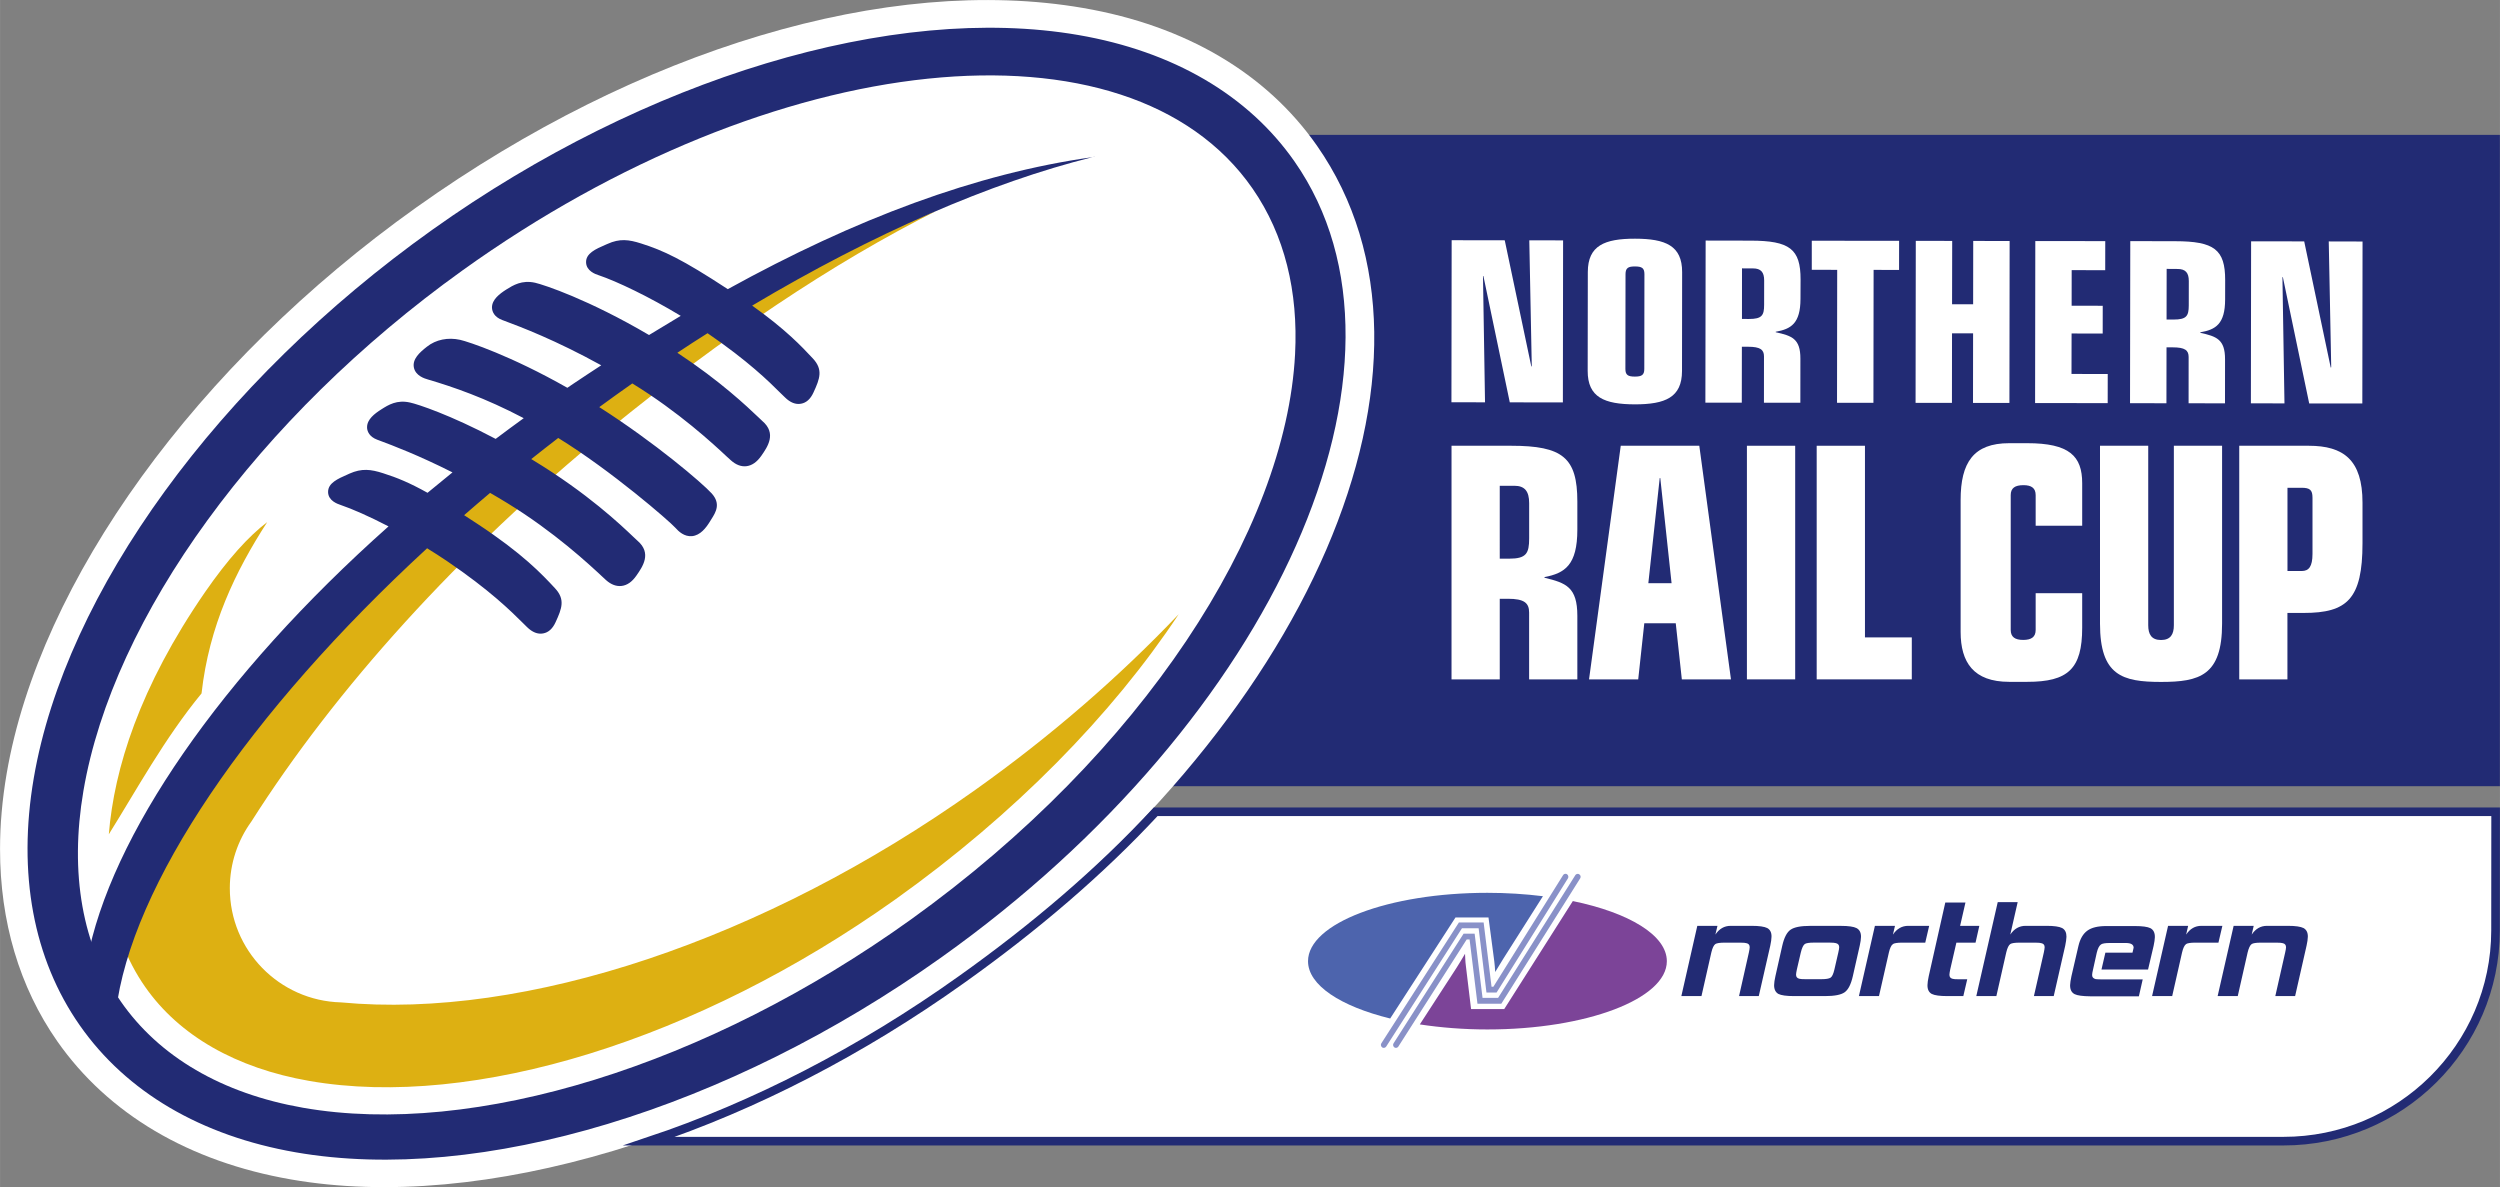
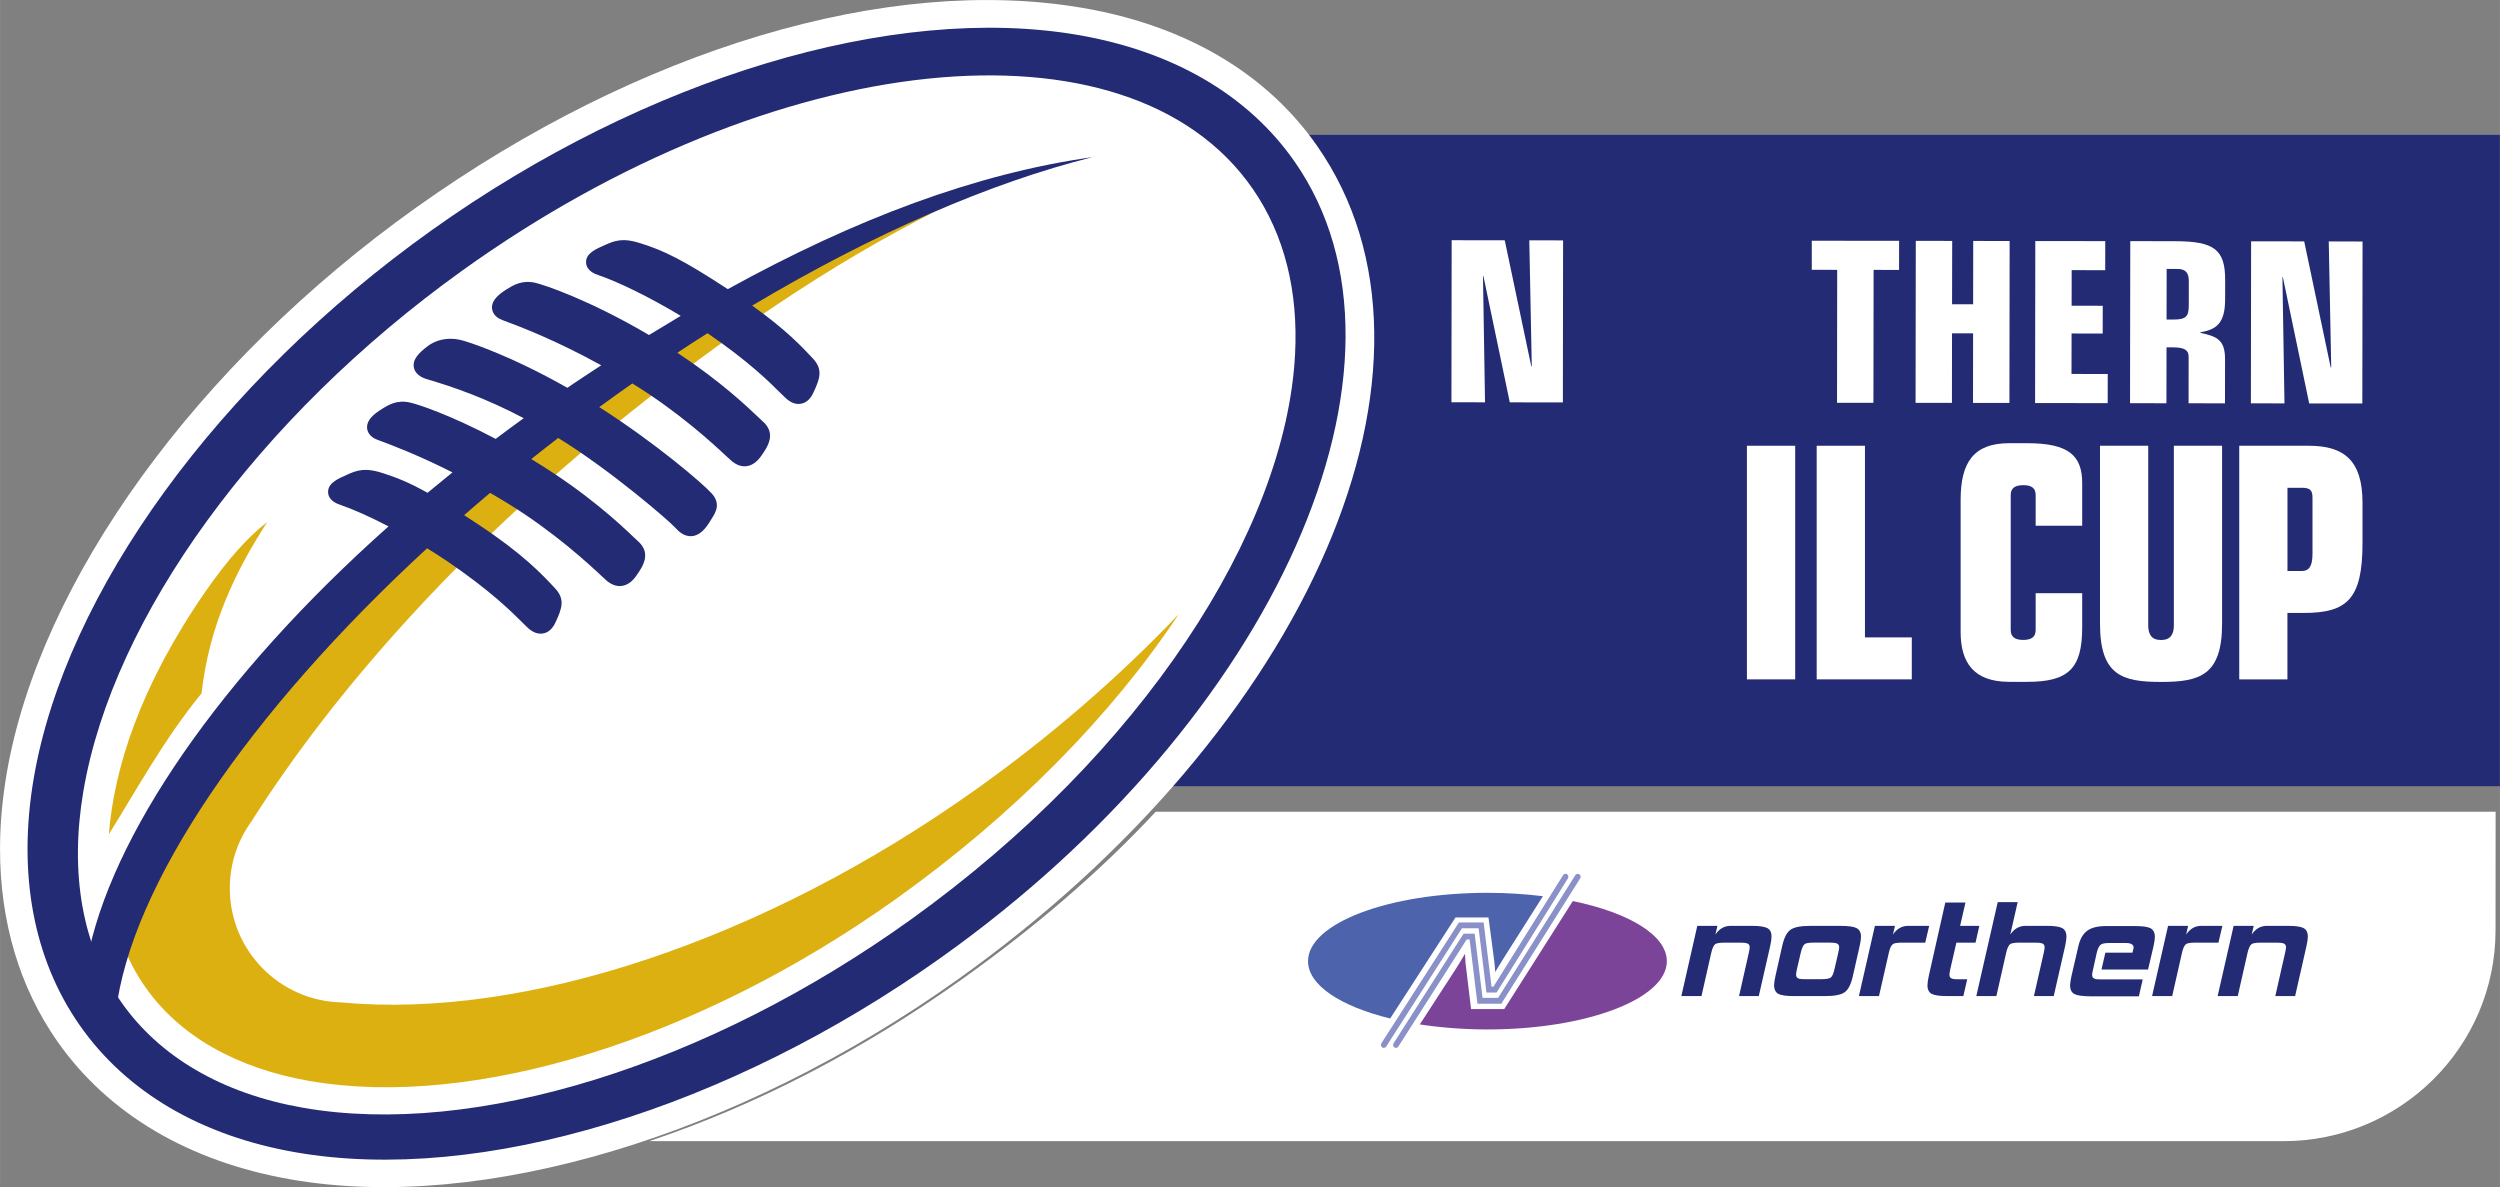
<svg xmlns="http://www.w3.org/2000/svg" xmlns:xlink="http://www.w3.org/1999/xlink" version="1.1" id="Layer_1" x="0px" y="0px" width="330px" height="156.7px" viewBox="0 0 57.541 27.324" enable-background="new 0 0 57.541 27.324" xml:space="preserve">
  <rect x="0" y="0" width="57.541" height="27.324" fill="#808080" stroke="none" />
  <rect x="14.056" y="3.203" fill="#222B74" width="43.384" height="14.794" />
  <g>
    <defs>
      <rect id="SVGID_1_" width="57.541" height="27.324" />
    </defs>
    <clipPath id="SVGID_2_">
      <use xlink:href="#SVGID_1_" overflow="visible" />
    </clipPath>
    <rect x="14.056" y="3.203" clip-path="url(#SVGID_2_)" fill="none" stroke="#222B74" stroke-width="0.198" width="43.384" height="14.794" />
  </g>
  <polyline fill="#FFFFFF" points="34.143,6.355 34.133,6.354 34.18,9.26 33.407,9.259 33.412,5.529 34.634,5.531 35.246,8.438   35.256,8.427 35.199,5.531 35.977,5.533 35.972,9.262 34.75,9.261 34.143,6.355 " />
-   <path fill="#FFFFFF" d="M36.546,6.26c0.001-0.607,0.385-0.767,1.087-0.766c0.701,0.001,1.085,0.16,1.084,0.769L38.714,8.54  c-0.001,0.608-0.385,0.767-1.086,0.767c-0.702-0.002-1.086-0.162-1.085-0.77L36.546,6.26 M37.849,6.309  c0-0.14-0.061-0.176-0.217-0.176c-0.157-0.001-0.217,0.035-0.218,0.176l-0.003,2.184c0,0.139,0.061,0.175,0.218,0.175  c0.156,0,0.217-0.036,0.217-0.175L37.849,6.309z" />
-   <path fill="#FFFFFF" d="M39.258,5.537l1.035,0.002c0.898,0.001,1.151,0.191,1.15,0.892L41.441,6.88  c-0.001,0.565-0.218,0.694-0.57,0.756v0.011c0.373,0.082,0.569,0.149,0.568,0.608L41.438,9.27h-0.838l0.001-1.067  c0-0.154-0.085-0.222-0.367-0.222h-0.142l-0.002,1.287h-0.838L39.258,5.537 M40.094,7.341l0.161,0.001  c0.298,0,0.349-0.082,0.349-0.324l0.001-0.562c0-0.19-0.074-0.278-0.257-0.278l-0.253-0.001L40.094,7.341z" />
  <polyline fill="#FFFFFF" points="42.286,6.211 41.701,6.21 41.701,5.541 43.711,5.543 43.71,6.213 43.124,6.212 43.12,9.271   42.282,9.271 42.286,6.211 " />
  <polyline fill="#FFFFFF" points="44.095,5.544 44.933,5.545 44.93,7.003 45.415,7.003 45.417,5.546 46.255,5.547 46.25,9.275   45.412,9.275 45.414,7.673 44.929,7.672 44.927,9.273 44.09,9.273 44.095,5.544 " />
  <polyline fill="#FFFFFF" points="46.846,5.548 48.456,5.55 48.455,6.219 47.683,6.218 47.682,7.037 48.398,7.038 48.397,7.677   47.681,7.676 47.679,8.607 48.513,8.609 48.512,9.279 46.841,9.277 46.846,5.548 " />
  <path fill="#FFFFFF" d="M49.032,5.55l1.034,0.002c0.898,0.001,1.151,0.192,1.15,0.894l-0.001,0.447  c-0.001,0.566-0.218,0.695-0.572,0.756v0.011c0.374,0.083,0.571,0.151,0.57,0.608l-0.001,1.016l-0.838-0.002l0.001-1.065  c0-0.155-0.085-0.222-0.368-0.222l-0.141-0.001l-0.002,1.288l-0.838-0.002L49.032,5.55 M49.867,7.355h0.162  c0.298,0,0.348-0.082,0.349-0.324l0.001-0.563c0-0.189-0.076-0.277-0.257-0.277l-0.253-0.002L49.867,7.355z" />
  <polyline fill="#FFFFFF" points="52.544,6.379 52.534,6.379 52.581,9.285 51.808,9.283 51.813,5.554 53.035,5.556 53.646,8.462   53.657,8.452 53.6,5.557 54.378,5.559 54.373,9.287 53.15,9.286 52.544,6.379 " />
-   <path fill="#FFFFFF" d="M33.408,10.26h1.372c1.19,0,1.525,0.275,1.525,1.285v0.646c0,0.816-0.288,1.002-0.756,1.092v0.015  c0.495,0.119,0.756,0.215,0.756,0.876v1.463h-1.11V14.1c0-0.223-0.114-0.318-0.488-0.318h-0.188v1.855h-1.11V10.26 M34.519,12.859  h0.216c0.394,0,0.461-0.119,0.461-0.467v-0.811c0-0.273-0.101-0.4-0.342-0.4h-0.335V12.859z" />
-   <path fill="#FFFFFF" d="M37.304,10.26h1.808l0.729,5.377h-1.131l-0.14-1.292h-0.724l-0.14,1.292h-1.132L37.304,10.26 M38.214,11.003  h-0.013l-0.262,2.421h0.535L38.214,11.003z" />
  <rect x="40.208" y="10.26" fill="#FFFFFF" width="1.111" height="5.377" />
  <polyline fill="#FFFFFF" points="41.814,10.26 42.925,10.26 42.925,14.671 44.003,14.671 44.003,15.637 41.814,15.637 41.814,10.26   " />
  <path fill="#FFFFFF" d="M45.127,11.508c0-0.861,0.295-1.307,1.118-1.307h0.415c0.971,0,1.265,0.297,1.265,0.921v0.979h-1.071v-0.705  c0-0.164-0.1-0.229-0.28-0.229c-0.194,0-0.294,0.065-0.294,0.229v3.104c0,0.163,0.1,0.229,0.287,0.229s0.287-0.066,0.287-0.229  v-0.847h1.071v0.795c0,0.951-0.328,1.246-1.265,1.246h-0.415c-0.823,0-1.118-0.451-1.118-1.149V11.508" />
  <path fill="#FFFFFF" d="M51.145,14.354c0,1.194-0.516,1.342-1.405,1.342c-0.891,0-1.405-0.147-1.405-1.342V10.26h1.11v4.131  c0,0.206,0.073,0.34,0.295,0.34c0.221,0,0.295-0.134,0.295-0.34V10.26h1.11V14.354" />
  <g>
    <defs>
      <rect id="SVGID_3_" width="57.541" height="27.324" />
    </defs>
    <clipPath id="SVGID_4_">
      <use xlink:href="#SVGID_3_" overflow="visible" />
    </clipPath>
    <path clip-path="url(#SVGID_4_)" fill="#FFFFFF" d="M51.54,10.26h1.599c0.803,0,1.238,0.327,1.238,1.309v0.935   c0,1.285-0.354,1.604-1.353,1.604h-0.375v1.529H51.54V10.26 M52.978,13.143c0.161,0,0.248-0.098,0.248-0.395v-1.292   c0-0.179-0.06-0.229-0.254-0.229h-0.322v1.916H52.978z" />
    <path clip-path="url(#SVGID_4_)" fill="#FFFFFF" d="M9.588,4.77c-5.061,3.604-8.676,8.598-9.435,13.034   C0.051,18.398,0,18.98,0,19.543c0,1.668,0.445,3.174,1.316,4.422c1.17,1.673,3.029,2.773,5.38,3.182   c4.401,0.769,10.281-0.994,15.344-4.6c8.121-5.781,11.754-14.212,8.271-19.195c-1.164-1.666-3.024-2.762-5.381-3.168   C20.445-0.591,14.71,1.123,9.588,4.77 M9.588,4.77L9.588,4.77z" />
  </g>
  <line fill="#FFFFFF" x1="6.783" y1="26.634" x2="6.783" y2="26.634" />
  <path fill="#222B74" d="M29.746,3.747c-1.058-1.513-2.764-2.509-4.934-2.884C20.569,0.13,14.889,1.843,9.988,5.332  C5.07,8.833,1.562,13.656,0.833,17.92c-0.373,2.18-0.01,4.134,1.05,5.648c1.062,1.52,2.766,2.521,4.931,2.898  c4.229,0.738,9.908-0.98,14.826-4.482C29.318,16.52,32.954,8.338,29.746,3.747" />
  <g>
    <defs>
      <rect id="SVGID_5_" width="57.541" height="27.324" />
    </defs>
    <clipPath id="SVGID_6_">
      <use xlink:href="#SVGID_5_" overflow="visible" />
    </clipPath>
    <path clip-path="url(#SVGID_6_)" fill="none" stroke="#222B74" stroke-width="0.115" d="M29.746,3.747   c-1.058-1.513-2.764-2.509-4.934-2.884C20.569,0.13,14.889,1.843,9.988,5.332C5.07,8.833,1.562,13.656,0.833,17.92   c-0.373,2.18-0.01,4.134,1.05,5.648c1.062,1.52,2.766,2.521,4.931,2.898c4.229,0.738,9.908-0.98,14.826-4.482   C29.318,16.52,32.954,8.338,29.746,3.747z" />
  </g>
  <path fill="none" stroke="#222B74" stroke-width="0.191" d="M6.783,26.635L6.783,26.635z M9.588,4.77L9.588,4.77z" />
  <path fill="#FFFFFF" d="M10.633,6.232c-4.692,3.369-8.03,7.957-8.714,11.974c-0.322,1.894-0.025,3.567,0.859,4.842  c0.883,1.276,2.335,2.123,4.195,2.449c3.946,0.692,9.312-0.972,14.001-4.339c5.313-3.815,8.624-8.937,8.834-13.008  c0.074-1.434-0.236-2.737-0.978-3.809C25.979,0.229,17.814,1.076,10.633,6.232" />
  <path fill="#DDB012" d="M22.46,18.172c-4.877,3.473-10.378,5.299-14.612,4.9c-1.421-0.037-2.561-1.2-2.559-2.631  c0.001-0.57,0.184-1.1,0.495-1.53c1.929-3.039,4.774-6.201,8.217-9.011c2.663-2.172,5.166-3.846,7.552-5.047  c-2.65,1.053-5.505,2.588-8.244,4.463c-5.036,3.446-6.336,4.615-9.563,9.125l-0.625,0.912c-0.207,0.401-0.608,1.094-0.592,1.211  c0.109,0.811,0.382,1.537,0.812,2.152c0.784,1.122,2.091,1.87,3.778,2.164c3.775,0.658,8.944-0.943,13.49-4.179  c2.734-1.948,4.987-4.248,6.52-6.563C25.773,15.564,24.203,16.932,22.46,18.172" />
  <path fill="#DDB012" d="M6.149,12.018c-0.429,0.327-0.902,0.848-1.427,1.606c-1.514,2.194-2.095,4.073-2.218,5.578  c0.624-0.996,1.276-2.199,2.134-3.242C4.813,14.402,5.412,13.16,6.149,12.018" />
  <path fill="#222B74" d="M14.756,5.604c-0.285-0.091-0.493-0.117-0.774,0.01l-0.035,0.015c-0.24,0.104-0.467,0.203-0.458,0.414  c0.008,0.194,0.215,0.267,0.282,0.289h0.001c0.435,0.147,1.166,0.498,1.896,0.938c-0.242,0.144-0.486,0.291-0.73,0.441  c-1.388-0.816-2.414-1.155-2.622-1.203c-0.306-0.068-0.505,0.057-0.665,0.157c-0.154,0.098-0.328,0.231-0.328,0.411l0.002,0.027  c0.007,0.068,0.046,0.191,0.232,0.262l0.056,0.021c0.376,0.14,1.172,0.441,2.225,1.022c-0.21,0.138-0.421,0.275-0.633,0.418  c-0.05,0.033-0.099,0.066-0.147,0.1c-1.299-0.738-2.277-1.061-2.468-1.104C10.31,7.76,10.032,7.816,9.826,7.98  C9.653,8.115,9.489,8.266,9.525,8.457C9.563,8.65,9.772,8.713,9.853,8.736c0.571,0.168,1.309,0.42,2.201,0.889  c-0.218,0.158-0.433,0.316-0.646,0.477c-1.049-0.555-1.793-0.798-1.967-0.836C9.136,9.195,8.937,9.32,8.777,9.422  c-0.155,0.098-0.329,0.23-0.329,0.41l0.001,0.027c0.007,0.068,0.047,0.192,0.233,0.262l0.054,0.02  c0.308,0.115,0.897,0.338,1.678,0.732c-0.194,0.156-0.385,0.313-0.574,0.47c-0.418-0.233-0.703-0.349-1.021-0.45  c-0.285-0.092-0.493-0.117-0.775,0.008l-0.037,0.017c-0.235,0.103-0.456,0.2-0.456,0.403v0.011c0.007,0.194,0.215,0.266,0.283,0.289  c0.274,0.093,0.671,0.268,1.108,0.495c-3.863,3.435-6.41,7.145-6.939,9.994c0.134,0.272,0.226,0.586,0.405,0.832  c0.08,0.109,0.172,0.252,0.258,0.354c0.341-2.911,3.071-6.906,7.164-10.676c0.153,0.095,0.308,0.193,0.458,0.295  c0.984,0.668,1.466,1.146,1.753,1.431l0.09,0.089c0.121,0.118,0.245,0.168,0.369,0.145c0.122-0.021,0.219-0.109,0.287-0.258  c0.147-0.319,0.226-0.527-0.016-0.785c-0.294-0.316-0.738-0.792-1.789-1.483c-0.105-0.071-0.204-0.134-0.3-0.196  c0.197-0.17,0.396-0.343,0.598-0.513c0.131,0.076,0.261,0.152,0.397,0.236c1.076,0.659,1.878,1.405,2.18,1.687l0.093,0.086  c0.116,0.103,0.237,0.147,0.358,0.133c0.128-0.016,0.24-0.094,0.341-0.24c0.143-0.205,0.358-0.514,0.023-0.801l-0.094-0.088  c-0.288-0.274-1.051-1.002-2.311-1.767l-0.04-0.024c0.205-0.162,0.412-0.326,0.621-0.486c1.235,0.762,2.562,1.918,2.693,2.064  c0.081,0.092,0.21,0.211,0.386,0.196c0.192-0.019,0.321-0.188,0.412-0.335l0.034-0.055c0.1-0.158,0.224-0.354,0.007-0.594  c-0.216-0.238-1.301-1.166-2.587-1.986c0.253-0.186,0.507-0.367,0.76-0.545c1.073,0.658,1.874,1.402,2.175,1.684l0.095,0.086  c0.116,0.104,0.237,0.149,0.357,0.135c0.129-0.016,0.241-0.095,0.343-0.24c0.143-0.205,0.358-0.514,0.022-0.801l-0.095-0.09  c-0.251-0.238-0.867-0.826-1.86-1.48c0.232-0.154,0.463-0.305,0.695-0.45c0.939,0.644,1.409,1.108,1.689,1.387l0.094,0.091  c0.12,0.118,0.244,0.168,0.368,0.145c0.122-0.021,0.219-0.109,0.287-0.258c0.147-0.318,0.226-0.527-0.015-0.785  c-0.255-0.273-0.624-0.667-1.396-1.215c2.777-1.655,5.484-2.832,7.837-3.418c-2.687,0.377-5.462,1.42-8.398,3.039  C15.699,5.966,15.272,5.768,14.756,5.604 M25.15,3.613l0.045-0.008V3.602L25.15,3.613z" />
  <path fill="#FFFFFF" d="M57.441,18.684l-0.002,2.738c-0.005,2.68-2.201,4.846-4.884,4.844H14.943  c2.43-0.813,4.879-2.074,7.187-3.719c1.684-1.197,3.196-2.492,4.47-3.863H57.441" />
  <g>
    <defs>
      <rect id="SVGID_7_" width="57.541" height="27.324" />
    </defs>
    <clipPath id="SVGID_8_">
      <use xlink:href="#SVGID_7_" overflow="visible" />
    </clipPath>
-     <path clip-path="url(#SVGID_8_)" fill="none" stroke="#222B74" stroke-width="0.198" stroke-miterlimit="38" d="M57.441,18.684   l-0.002,2.737c-0.004,2.681-2.201,4.847-4.883,4.845H14.941c2.432-0.813,4.88-2.074,7.188-3.719   c1.683-1.197,3.197-2.49,4.471-3.863H57.441z" />
  </g>
  <path fill="#7C4498" d="M36.201,20.74c1.289,0.266,2.164,0.785,2.164,1.384c0,0.868-1.851,1.571-4.131,1.571  c-0.549,0-1.074-0.043-1.555-0.116l0.846-1.304c0.067-0.108,0.134-0.215,0.195-0.322l0.005,0.111  c0.002,0.057,0.007,0.114,0.015,0.174l0.119,0.988h0.763L36.201,20.74" />
  <path fill="#8991C8" d="M31.849,24.119c-0.012,0-0.023-0.004-0.035-0.01c-0.03-0.021-0.04-0.063-0.021-0.094l1.786-2.783h0.569  c0,0,0.167,1.371,0.182,1.479h0.043c0.038-0.059,1.604-2.568,1.604-2.568c0.013-0.02,0.034-0.031,0.058-0.031  c0.011,0,0.022,0.004,0.033,0.011c0.03,0.021,0.039,0.062,0.021,0.093l-1.643,2.629h-0.233c0,0-0.166-1.372-0.18-1.479  c-0.081,0-0.328,0-0.384,0c-0.037,0.06-1.744,2.723-1.744,2.723C31.892,24.107,31.871,24.119,31.849,24.119" />
  <path fill="#4D64AD" d="M30.106,22.124c0-0.87,1.849-1.574,4.128-1.574c0.447,0,0.875,0.028,1.279,0.078l-0.918,1.448  c-0.059,0.1-0.119,0.199-0.181,0.297c-0.004-0.083-0.011-0.166-0.021-0.249l-0.133-1.006H33.5l-1.503,2.325  C30.859,23.163,30.106,22.678,30.106,22.124" />
  <path fill="#222B74" d="M40.481,22.927h-0.454l0.226-1.003c0.012-0.054,0.018-0.094,0.019-0.121c0-0.052-0.024-0.084-0.075-0.094  c-0.021-0.007-0.067-0.012-0.14-0.012h-0.368c-0.104,0-0.174,0.012-0.206,0.031c-0.038,0.026-0.07,0.092-0.094,0.195l-0.227,1.003  h-0.463l0.367-1.616h0.464l-0.048,0.201c0.09-0.134,0.205-0.201,0.351-0.201h0.482c0.174,0,0.294,0.017,0.361,0.051  c0.067,0.037,0.101,0.104,0.098,0.201c-0.001,0.055-0.011,0.123-0.029,0.207L40.481,22.927" />
  <path fill-rule="evenodd" clip-rule="evenodd" fill="#222B74" d="M42.646,22.468c-0.043,0.19-0.106,0.313-0.19,0.372  c-0.085,0.059-0.235,0.087-0.451,0.087h-0.712c-0.173,0-0.294-0.016-0.361-0.05c-0.065-0.037-0.099-0.105-0.098-0.203  c0.001-0.053,0.011-0.122,0.03-0.206l0.157-0.698c0.043-0.189,0.107-0.313,0.192-0.371c0.085-0.059,0.234-0.088,0.446-0.088h0.713  c0.172,0,0.293,0.017,0.359,0.051c0.07,0.037,0.104,0.104,0.103,0.201c-0.001,0.055-0.011,0.123-0.03,0.207L42.646,22.468   M42.222,22.314l0.09-0.391c0.013-0.054,0.019-0.094,0.02-0.122c0-0.049-0.025-0.081-0.077-0.093  c-0.023-0.007-0.07-0.012-0.142-0.012h-0.367c-0.105,0-0.173,0.012-0.204,0.031c-0.037,0.026-0.068,0.092-0.093,0.195l-0.091,0.391  c-0.012,0.054-0.018,0.094-0.019,0.121c0,0.051,0.025,0.082,0.076,0.094c0.021,0.007,0.066,0.01,0.139,0.01h0.368  c0.105,0,0.175-0.012,0.21-0.034C42.168,22.482,42.198,22.418,42.222,22.314z" />
  <path fill="#222B74" d="M44.313,21.697h-0.536c-0.106,0-0.175,0.012-0.206,0.031c-0.04,0.026-0.071,0.092-0.095,0.195l-0.228,1.003  h-0.462l0.368-1.616h0.462l-0.047,0.201c0.09-0.134,0.207-0.201,0.352-0.201h0.482L44.313,21.697" />
  <path fill="#222B74" d="M45.189,22.927h-0.367c-0.173,0-0.293-0.016-0.36-0.05c-0.067-0.037-0.1-0.105-0.098-0.203  c0.001-0.053,0.011-0.122,0.029-0.206l0.381-1.694h0.464l-0.123,0.537c0.022,0,0.171,0,0.442,0l-0.087,0.387h-0.441l-0.142,0.617  c-0.011,0.054-0.017,0.094-0.018,0.121c0,0.051,0.024,0.082,0.076,0.094c0.021,0.007,0.066,0.01,0.139,0.01h0.195L45.189,22.927" />
  <path fill="#222B74" d="M47.27,22.927h-0.456l0.228-1.003c0.011-0.054,0.018-0.094,0.019-0.121c0-0.052-0.025-0.084-0.077-0.094  c-0.02-0.007-0.065-0.012-0.138-0.012h-0.368c-0.105,0-0.175,0.012-0.206,0.031c-0.04,0.026-0.07,0.092-0.095,0.195l-0.227,1.003  h-0.462l0.493-2.161h0.459l-0.17,0.746c0.09-0.134,0.207-0.201,0.352-0.201h0.482c0.174,0,0.293,0.017,0.36,0.051  c0.067,0.037,0.1,0.104,0.099,0.201c-0.002,0.055-0.012,0.123-0.029,0.207L47.27,22.927" />
  <path fill="#222B74" d="M49.441,22.316h-1.072l0.09-0.389h0.624c0.018-0.07,0.026-0.109,0.026-0.113c0-0.072-0.06-0.109-0.179-0.109  h-0.368c-0.102,0-0.169,0.01-0.203,0.033c-0.043,0.029-0.074,0.092-0.098,0.189l-0.086,0.389c-0.014,0.057-0.021,0.099-0.021,0.125  c-0.001,0.049,0.025,0.08,0.08,0.095c0.021,0.003,0.066,0.006,0.138,0.007h0.946l-0.088,0.389h-1.121  c-0.174-0.002-0.293-0.018-0.356-0.049c-0.072-0.036-0.107-0.105-0.106-0.206c0.001-0.051,0.013-0.12,0.03-0.205l0.162-0.7  c0.039-0.164,0.106-0.279,0.205-0.351s0.244-0.106,0.434-0.106h0.658c0.173,0,0.293,0.016,0.36,0.049  c0.069,0.037,0.104,0.105,0.102,0.207c-0.001,0.051-0.011,0.117-0.029,0.201L49.441,22.316" />
  <path fill="#222B74" d="M51.061,21.697h-0.537c-0.104,0-0.174,0.012-0.205,0.031c-0.039,0.026-0.071,0.092-0.095,0.195l-0.227,1.003  h-0.463l0.368-1.616h0.462l-0.046,0.201c0.089-0.134,0.205-0.201,0.351-0.201h0.483L51.061,21.697" />
  <path fill="#222B74" d="M52.826,22.927H52.37l0.227-1.003c0.013-0.054,0.019-0.094,0.02-0.121c0-0.052-0.026-0.084-0.076-0.094  c-0.021-0.007-0.067-0.012-0.14-0.012h-0.367c-0.106,0-0.174,0.012-0.206,0.031c-0.039,0.026-0.07,0.092-0.095,0.195l-0.227,1.003  h-0.463l0.368-1.616h0.462l-0.046,0.201c0.089-0.134,0.206-0.201,0.35-0.201h0.483c0.173,0,0.293,0.017,0.36,0.051  c0.067,0.037,0.101,0.104,0.099,0.201c-0.001,0.055-0.012,0.123-0.03,0.207L52.826,22.927" />
  <path fill="#8991C8" d="M32.129,24.119c-0.011,0-0.023-0.004-0.034-0.01c-0.031-0.021-0.04-0.063-0.021-0.094l1.613-2.525h0.254  c0,0,0.168,1.371,0.182,1.478c0.081,0,0.307,0,0.358,0c0.038-0.06,1.778-2.825,1.778-2.825c0.013-0.019,0.034-0.029,0.055-0.029  c0.014,0,0.025,0.002,0.036,0.011c0.031,0.019,0.04,0.06,0.021,0.091l-1.816,2.887h-0.549c0,0-0.169-1.373-0.181-1.479  c-0.031,0-0.043,0-0.067,0c-0.038,0.06-1.574,2.466-1.574,2.466C32.173,24.107,32.15,24.119,32.129,24.119" />
</svg>